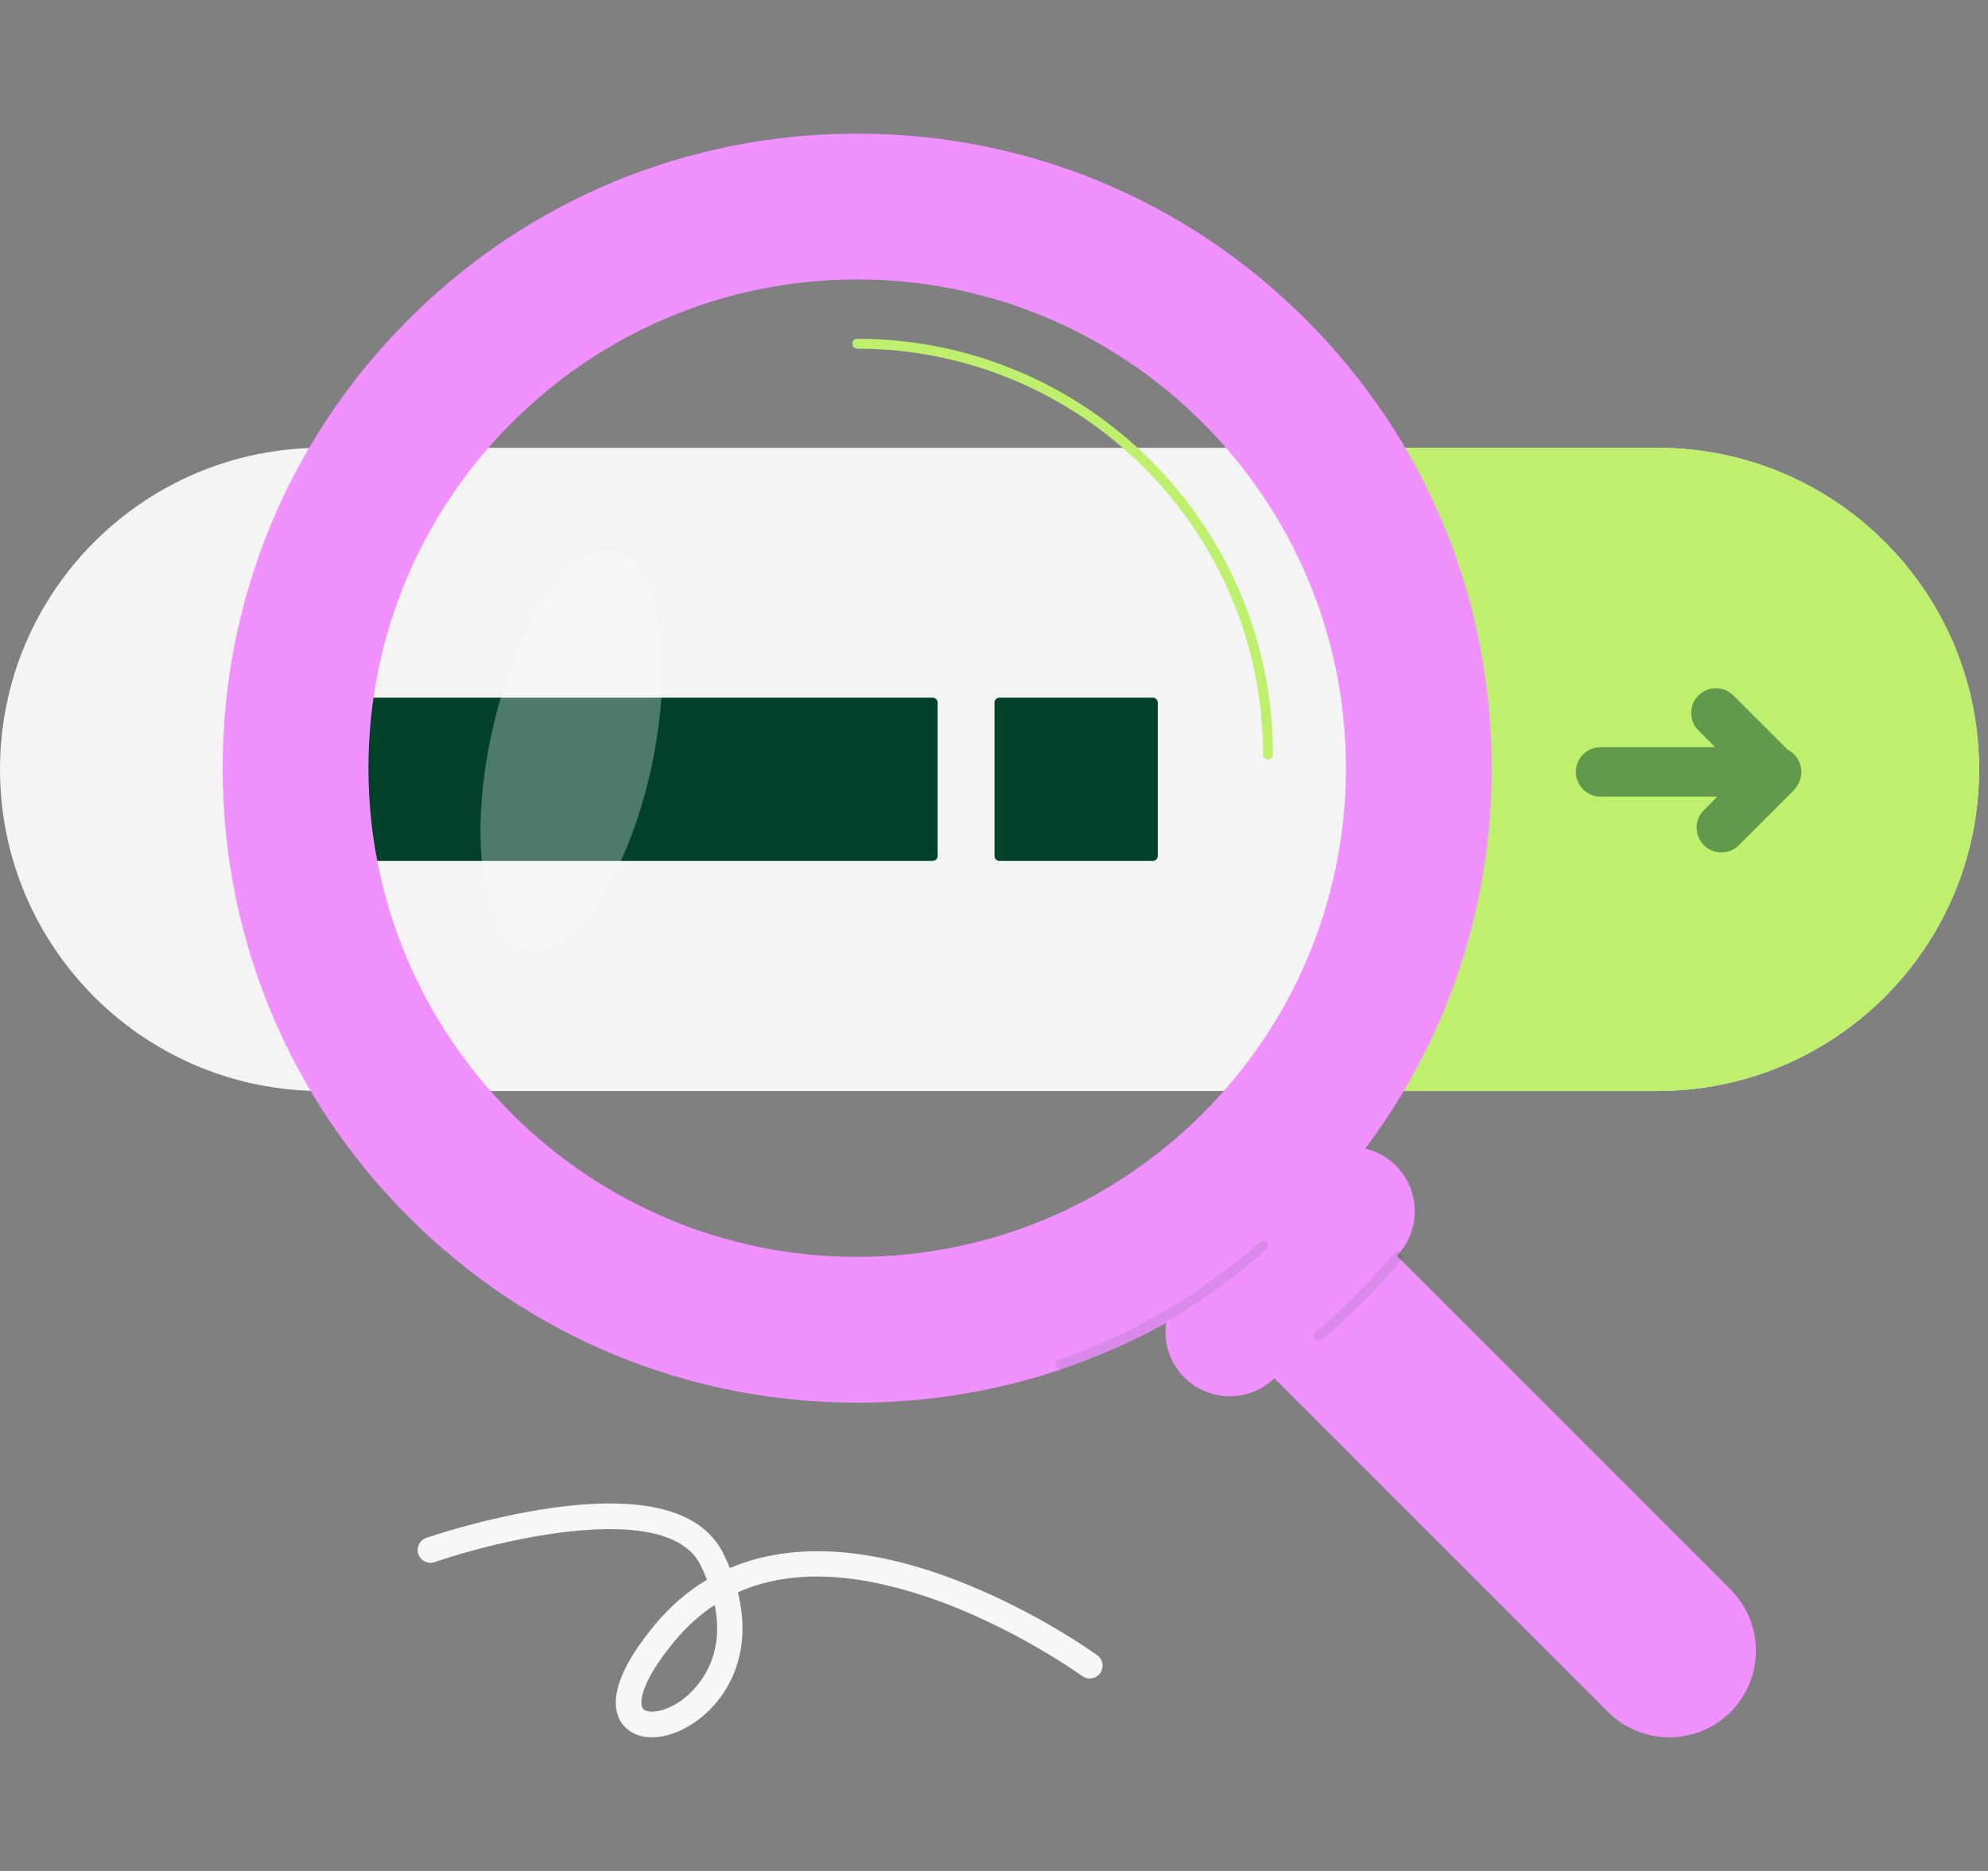
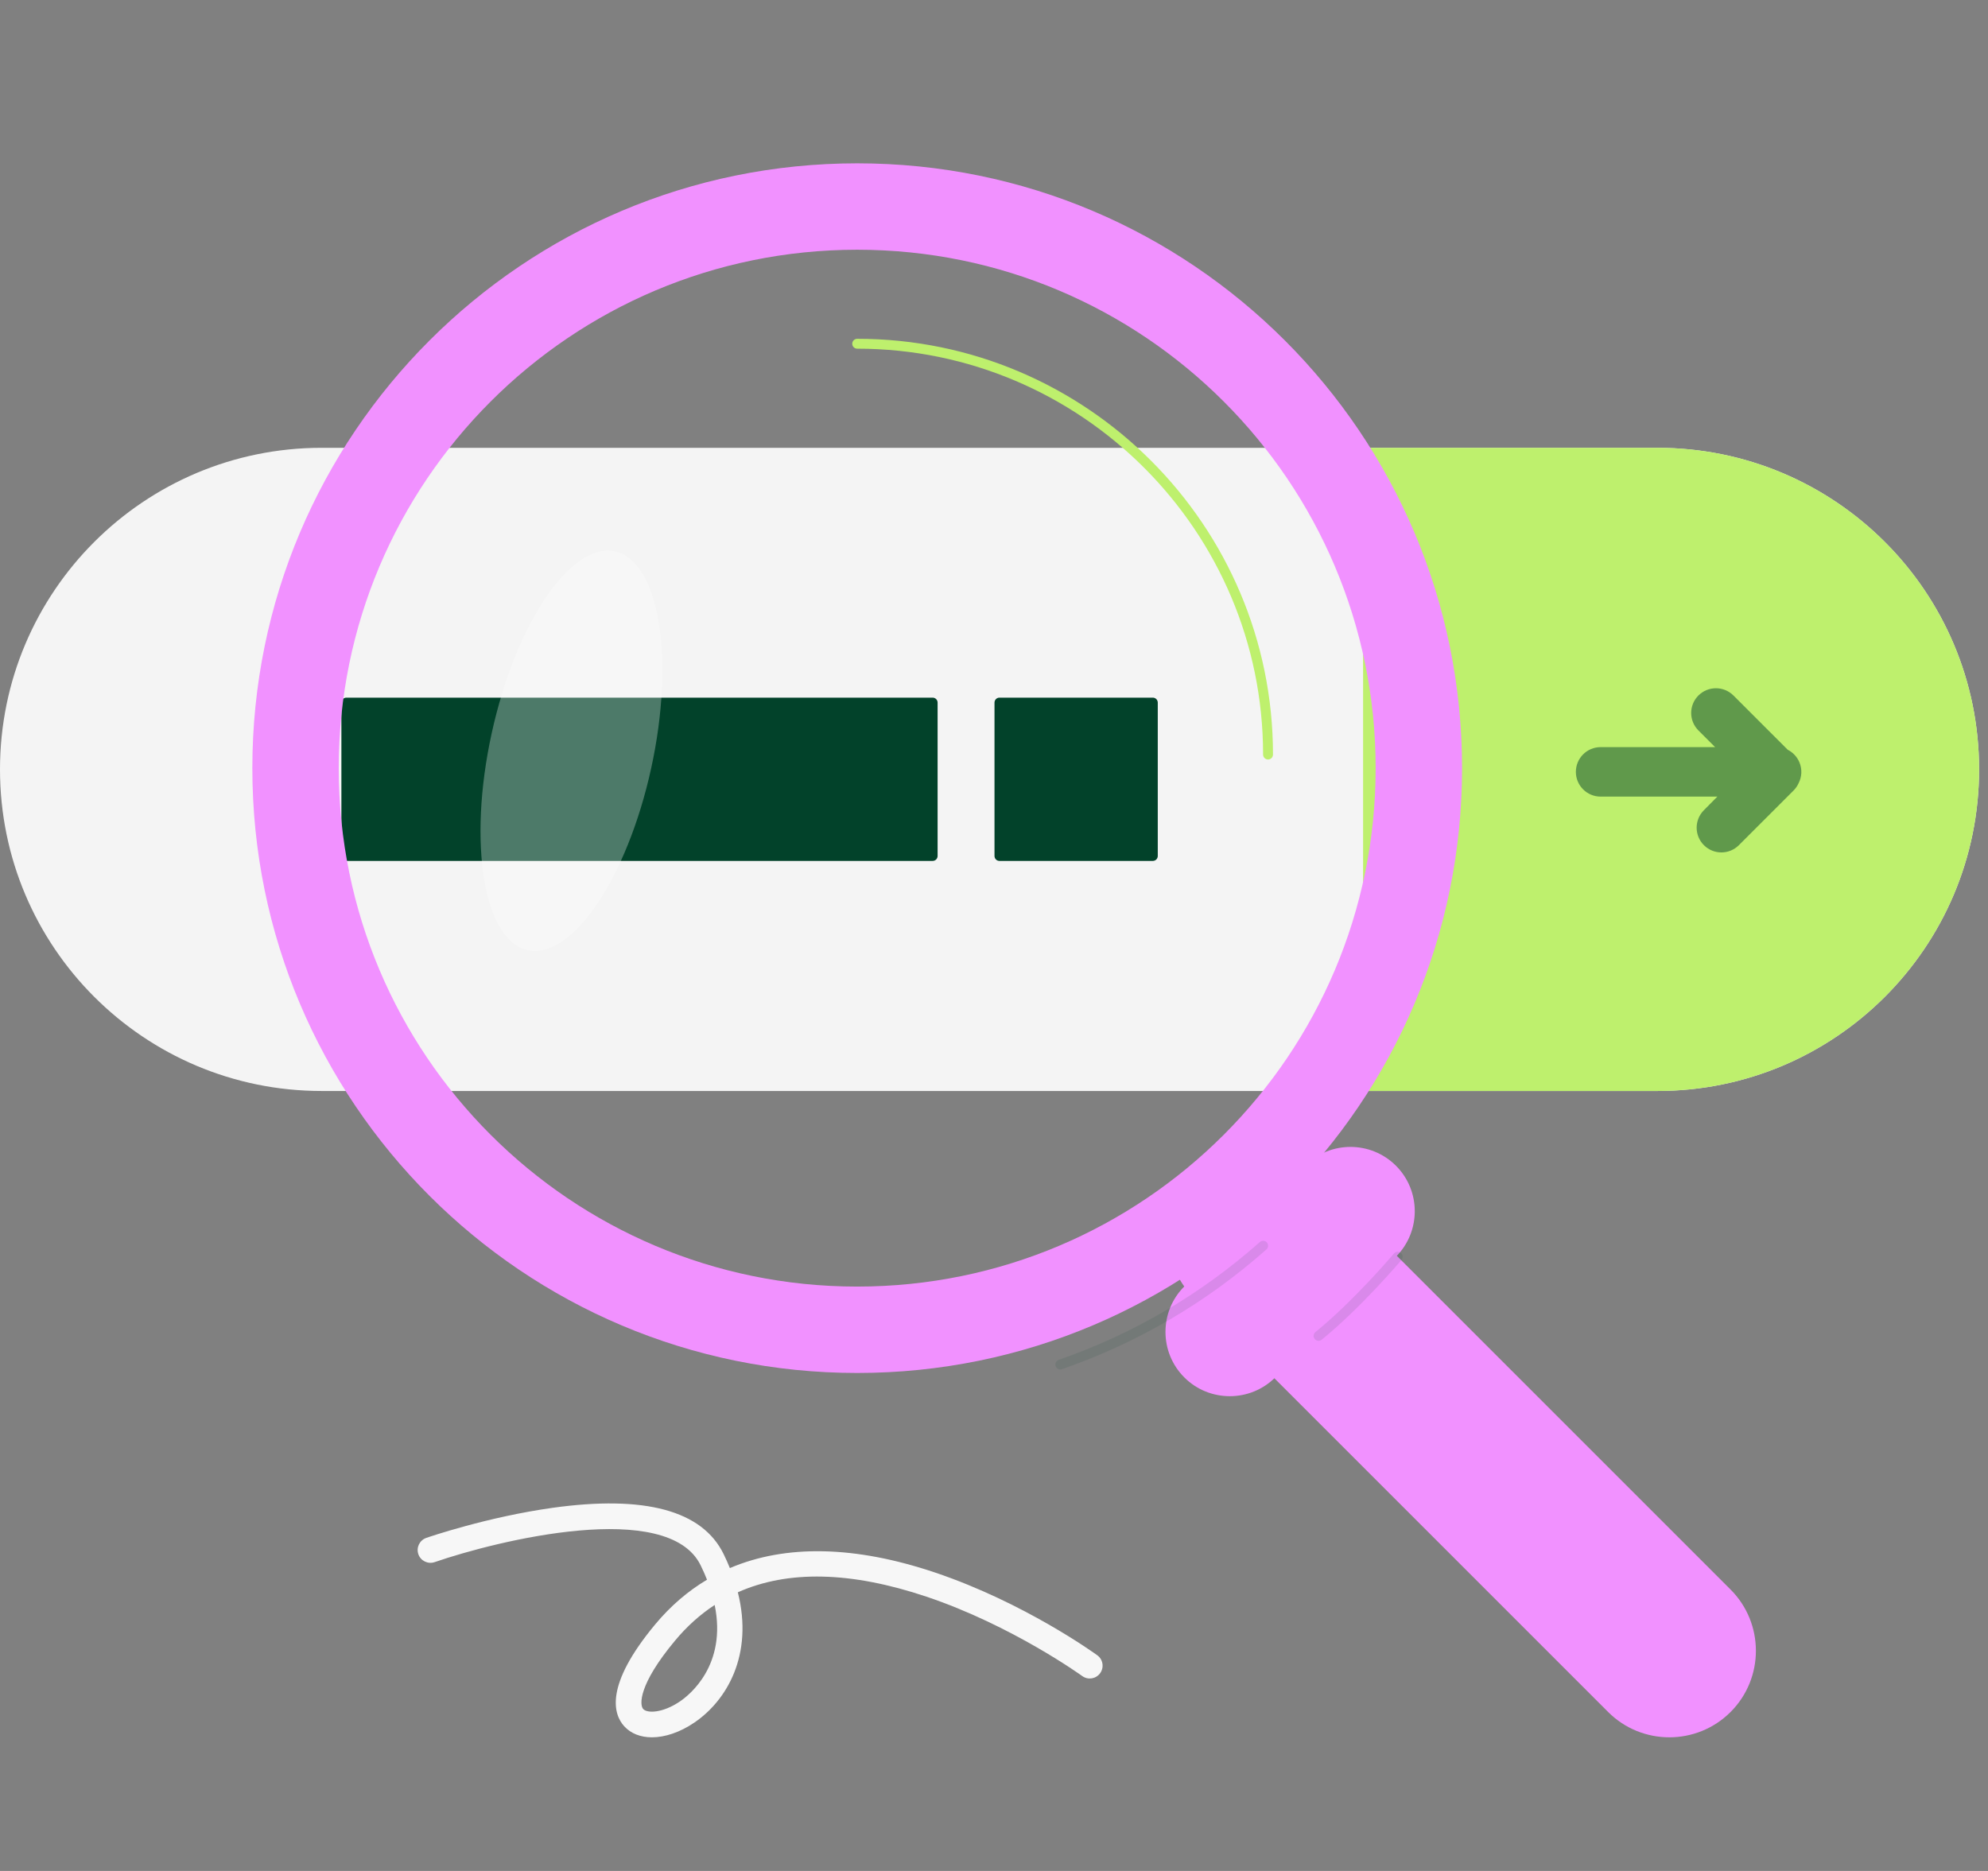
<svg xmlns="http://www.w3.org/2000/svg" width="119" height="112" viewBox="0 0 119 112" fill="none">
  <rect x="0" y="0" width="119" height="112" fill="#808080" stroke="none" />
  <g clip-path="url(#clip0_1392_8125)">
    <path d="M99.216 26.807H19.251C8.619 26.807 0 35.426 0 46.058C0 56.69 8.619 65.309 19.251 65.309H99.216C109.848 65.309 118.467 56.69 118.467 46.058C118.467 35.426 109.848 26.807 99.216 26.807Z" fill="#F4F4F4" />
    <path d="M81.594 26.807H99.216C109.849 26.807 118.467 35.425 118.467 46.058C118.467 56.69 109.849 65.309 99.216 65.309H81.594V26.807Z" fill="#BEF06D" />
    <path d="M55.828 41.763H20.732C20.568 41.763 20.436 41.896 20.436 42.06V51.241C20.436 51.404 20.568 51.537 20.732 51.537H55.828C55.991 51.537 56.124 51.404 56.124 51.241V42.06C56.124 41.896 55.991 41.763 55.828 41.763Z" fill="#02422A" />
    <path d="M69.007 41.763H59.826C59.662 41.763 59.53 41.896 59.53 42.06V51.241C59.53 51.404 59.662 51.537 59.826 51.537H69.007C69.171 51.537 69.303 51.404 69.303 51.241V42.06C69.303 41.896 69.171 41.763 69.007 41.763Z" fill="#02422A" />
    <path d="M51.311 9.777C31.315 9.777 15.105 25.988 15.105 45.984C15.105 65.98 31.315 82.19 51.311 82.19C71.307 82.19 87.518 65.98 87.518 45.984C87.518 25.988 71.307 9.777 51.311 9.777ZM51.311 77.018C34.172 77.018 20.277 63.123 20.277 45.984C20.277 28.845 34.172 14.95 51.311 14.95C68.45 14.95 82.345 28.845 82.345 45.984C82.345 63.123 68.45 77.018 51.311 77.018Z" fill="#F191FF" />
-     <path d="M51.311 83.967C41.166 83.967 31.626 80.016 24.453 72.842C17.28 65.667 13.328 56.129 13.328 45.984C13.328 35.839 17.279 26.299 24.453 19.126C31.628 11.953 41.166 8 51.311 8C61.456 8 70.996 11.951 78.169 19.126C85.342 26.3 89.295 35.839 89.295 45.984C89.295 56.129 85.344 65.669 78.169 72.842C70.995 80.015 61.456 83.967 51.311 83.967ZM51.311 11.554C42.115 11.554 33.468 15.135 26.966 21.639C20.464 28.141 16.882 36.788 16.882 45.984C16.882 55.18 20.462 63.827 26.966 70.329C33.468 76.831 42.115 80.413 51.311 80.413C60.507 80.413 69.154 76.833 75.656 70.329C82.159 63.827 85.741 55.18 85.741 45.984C85.741 36.788 82.16 28.141 75.656 21.639C69.154 15.136 60.507 11.554 51.311 11.554ZM51.311 78.795C42.547 78.795 34.307 75.382 28.111 69.184C21.913 62.987 18.5 54.747 18.5 45.984C18.5 37.22 21.913 28.979 28.111 22.784C34.308 16.586 42.547 13.173 51.311 13.173C60.075 13.173 68.316 16.586 74.511 22.784C80.709 28.981 84.122 37.22 84.122 45.984C84.122 54.747 80.709 62.988 74.511 69.184C68.314 75.382 60.075 78.795 51.311 78.795ZM51.311 16.727C35.179 16.727 22.054 29.852 22.054 45.984C22.054 62.116 35.179 75.241 51.311 75.241C67.444 75.241 80.568 62.116 80.568 45.984C80.568 29.852 67.444 16.727 51.311 16.727Z" fill="#F191FF" />
    <path d="M75.903 45.466C75.741 45.466 75.607 45.332 75.607 45.169C75.607 31.772 64.708 20.873 51.311 20.873C51.148 20.873 51.015 20.74 51.015 20.577C51.015 20.414 51.148 20.281 51.311 20.281C65.034 20.281 76.2 31.446 76.2 45.169C76.2 45.332 76.066 45.466 75.903 45.466Z" fill="#BEF06D" />
    <path d="M77.518 71.595C76.188 70.264 74.032 70.264 72.701 71.595C71.371 72.925 71.371 75.081 72.701 76.411L97.518 101.228C98.848 102.558 101.005 102.558 102.335 101.228C103.665 99.898 103.665 97.741 102.335 96.411L77.518 71.595Z" fill="#F191FF" />
    <path d="M99.926 104C98.599 104 97.271 103.495 96.261 102.484L71.445 77.668C69.423 75.647 69.423 72.359 71.445 70.338C73.466 68.316 76.754 68.316 78.775 70.338L103.591 95.154C105.612 97.175 105.612 100.463 103.591 102.484C102.581 103.494 101.253 104 99.926 104ZM75.11 72.374C74.692 72.374 74.276 72.532 73.958 72.851C73.322 73.486 73.322 74.52 73.958 75.155L98.774 99.971C99.409 100.606 100.443 100.606 101.078 99.971C101.713 99.336 101.713 98.302 101.078 97.667L76.262 72.851C75.945 72.534 75.527 72.374 75.11 72.374Z" fill="#F191FF" />
    <path opacity="0.3" d="M38.979 45.988C40.421 39.397 39.452 33.586 36.816 33.009C34.179 32.433 30.873 37.308 29.431 43.9C27.989 50.491 28.957 56.302 31.594 56.879C34.231 57.456 37.537 52.58 38.979 45.988Z" fill="white" />
    <path d="M79.372 71.041L72.147 78.266C71.337 79.076 71.337 80.388 72.147 81.198C72.956 82.007 74.269 82.007 75.079 81.198L82.304 73.973C83.113 73.163 83.113 71.85 82.304 71.041C81.494 70.231 80.181 70.231 79.372 71.041Z" fill="#F191FF" />
    <path d="M73.613 83.579C72.626 83.579 71.64 83.205 70.891 82.454C69.389 80.952 69.389 78.51 70.891 77.009L78.116 69.784C79.618 68.282 82.059 68.282 83.561 69.784C85.062 71.285 85.062 73.727 83.561 75.229L76.336 82.454C75.585 83.205 74.599 83.579 73.614 83.579H73.613ZM80.839 72.211C80.764 72.211 80.688 72.241 80.63 72.297L73.405 79.522C73.29 79.637 73.29 79.826 73.405 79.941C73.521 80.056 73.709 80.056 73.824 79.941L81.049 72.716C81.165 72.6 81.165 72.412 81.049 72.297C80.992 72.239 80.916 72.211 80.841 72.211H80.839Z" fill="#F191FF" />
    <path opacity="0.1" d="M78.929 80.265C78.843 80.265 78.757 80.228 78.699 80.156C78.596 80.028 78.615 79.842 78.742 79.74C81.063 77.855 83.417 75.067 83.441 75.039C83.546 74.913 83.733 74.899 83.859 75.004C83.983 75.109 83.999 75.296 83.894 75.421C83.87 75.45 81.479 78.278 79.115 80.199C79.061 80.243 78.994 80.265 78.929 80.265Z" fill="#02422A" />
    <path opacity="0.1" d="M63.47 81.98C63.347 81.98 63.233 81.903 63.191 81.78C63.137 81.626 63.219 81.457 63.373 81.404C67.821 79.862 71.873 77.489 75.415 74.351C75.536 74.243 75.724 74.253 75.832 74.376C75.941 74.499 75.93 74.686 75.807 74.794C72.207 77.983 68.089 80.396 63.567 81.964C63.534 81.976 63.501 81.98 63.469 81.98H63.47Z" fill="#02422A" />
    <path opacity="0.5" d="M103.041 51.028C102.664 51.028 102.286 50.884 101.997 50.597C101.418 50.021 101.415 49.086 101.989 48.506L102.799 47.687H95.811C94.993 47.687 94.33 47.023 94.33 46.206C94.33 45.389 94.993 44.725 95.811 44.725H102.665L101.667 43.727C101.088 43.148 101.088 42.211 101.667 41.633C102.246 41.056 103.184 41.056 103.761 41.633L107.012 44.883C107.321 45.039 107.573 45.303 107.712 45.636C107.884 46.047 107.859 46.505 107.66 46.889C107.589 47.047 107.488 47.195 107.358 47.324L104.088 50.594C103.8 50.882 103.421 51.028 103.041 51.028Z" fill="#02422A" />
    <path d="M39.025 104C38.352 104 37.764 103.78 37.362 103.335C36.735 102.643 36.145 100.929 39.228 97.23C40.138 96.139 41.171 95.25 42.321 94.565C42.211 94.285 42.083 93.998 41.939 93.702C39.985 89.709 29.784 92.213 26.017 93.513C25.619 93.65 25.18 93.438 25.042 93.039C24.904 92.638 25.117 92.203 25.515 92.063C25.663 92.011 29.175 90.807 33.084 90.261C38.598 89.494 42.039 90.422 43.313 93.027C43.453 93.313 43.578 93.593 43.689 93.869C47.03 92.445 51.186 92.523 55.978 94.138C61.312 95.936 65.508 98.963 65.684 99.09C66.027 99.339 66.102 99.819 65.853 100.162C65.604 100.505 65.125 100.582 64.782 100.332C64.74 100.302 60.576 97.301 55.457 95.581C50.944 94.067 47.166 93.98 44.166 95.319C45.114 99.073 43.501 101.803 41.56 103.12C40.698 103.705 39.801 104 39.021 104H39.025ZM42.779 96.078C41.909 96.647 41.117 97.359 40.407 98.212C38.199 100.86 38.282 102.064 38.5 102.305C38.74 102.57 39.661 102.558 40.705 101.849C41.252 101.479 43.526 99.692 42.78 96.078H42.779Z" fill="#F7F7F7" />
  </g>
  <defs>
    <clipPath id="clip0_1392_8125">
      <rect width="118.467" height="96" fill="white" transform="translate(0 8)" />
    </clipPath>
  </defs>
</svg>